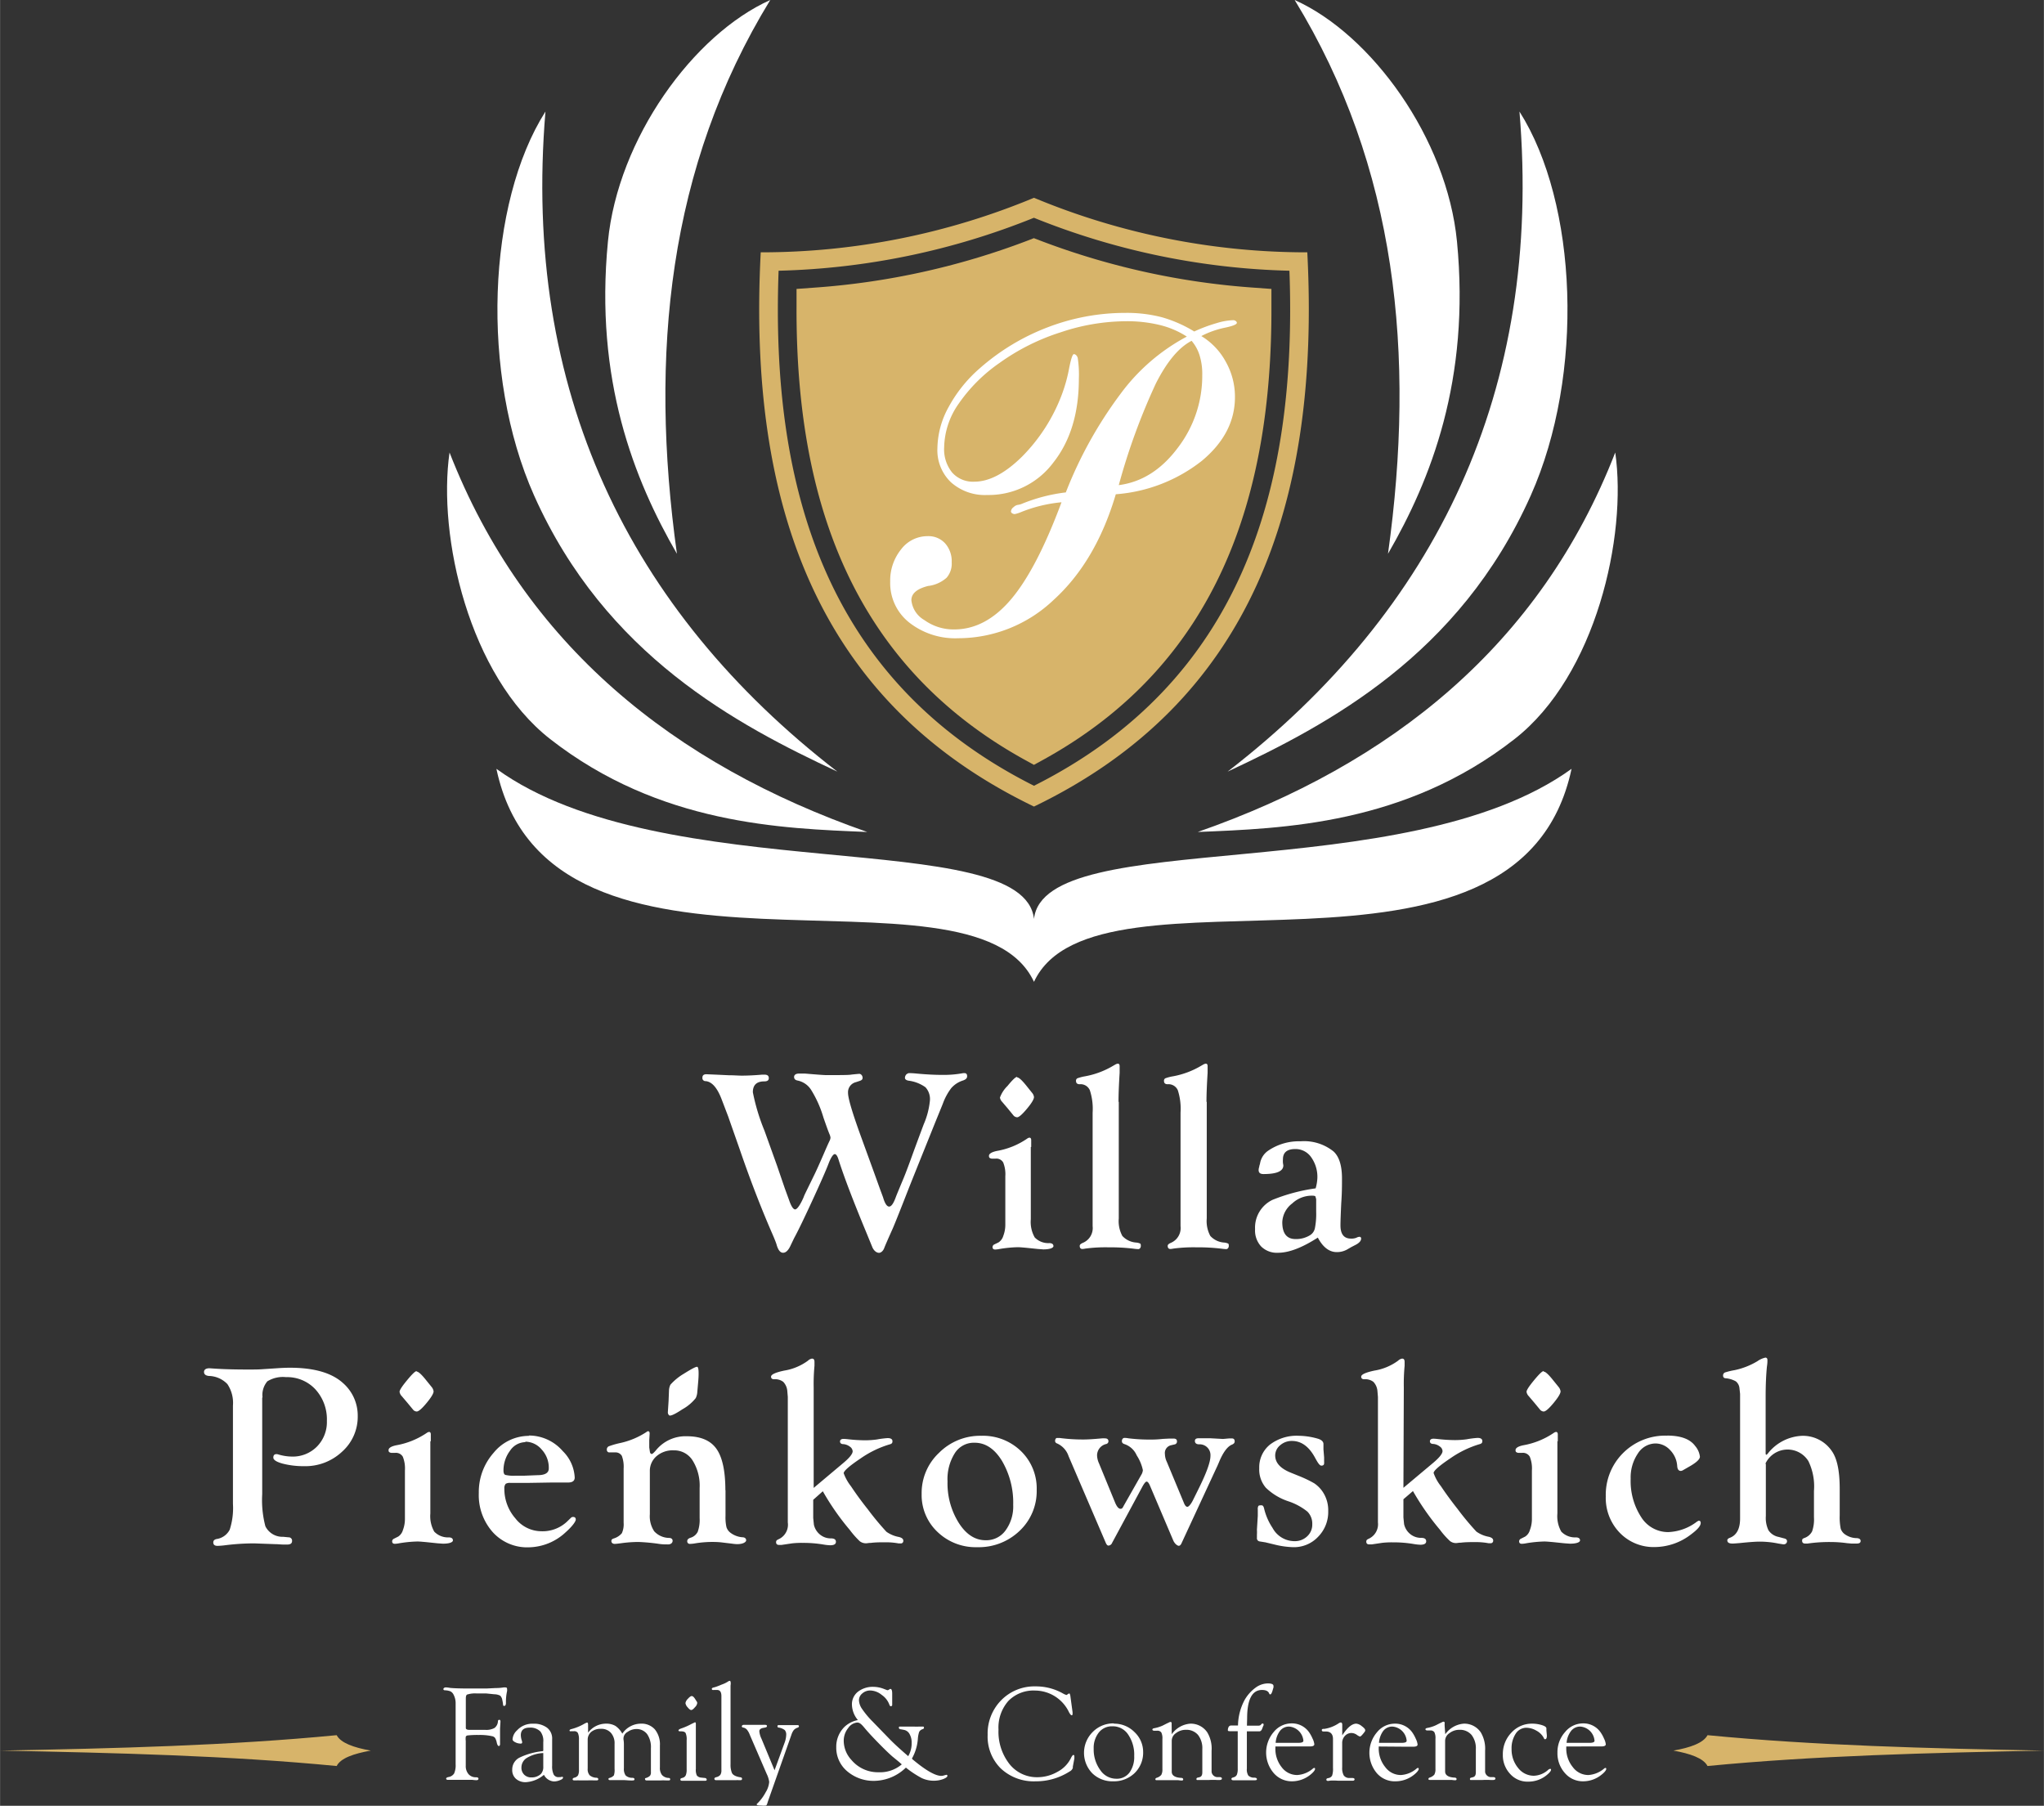
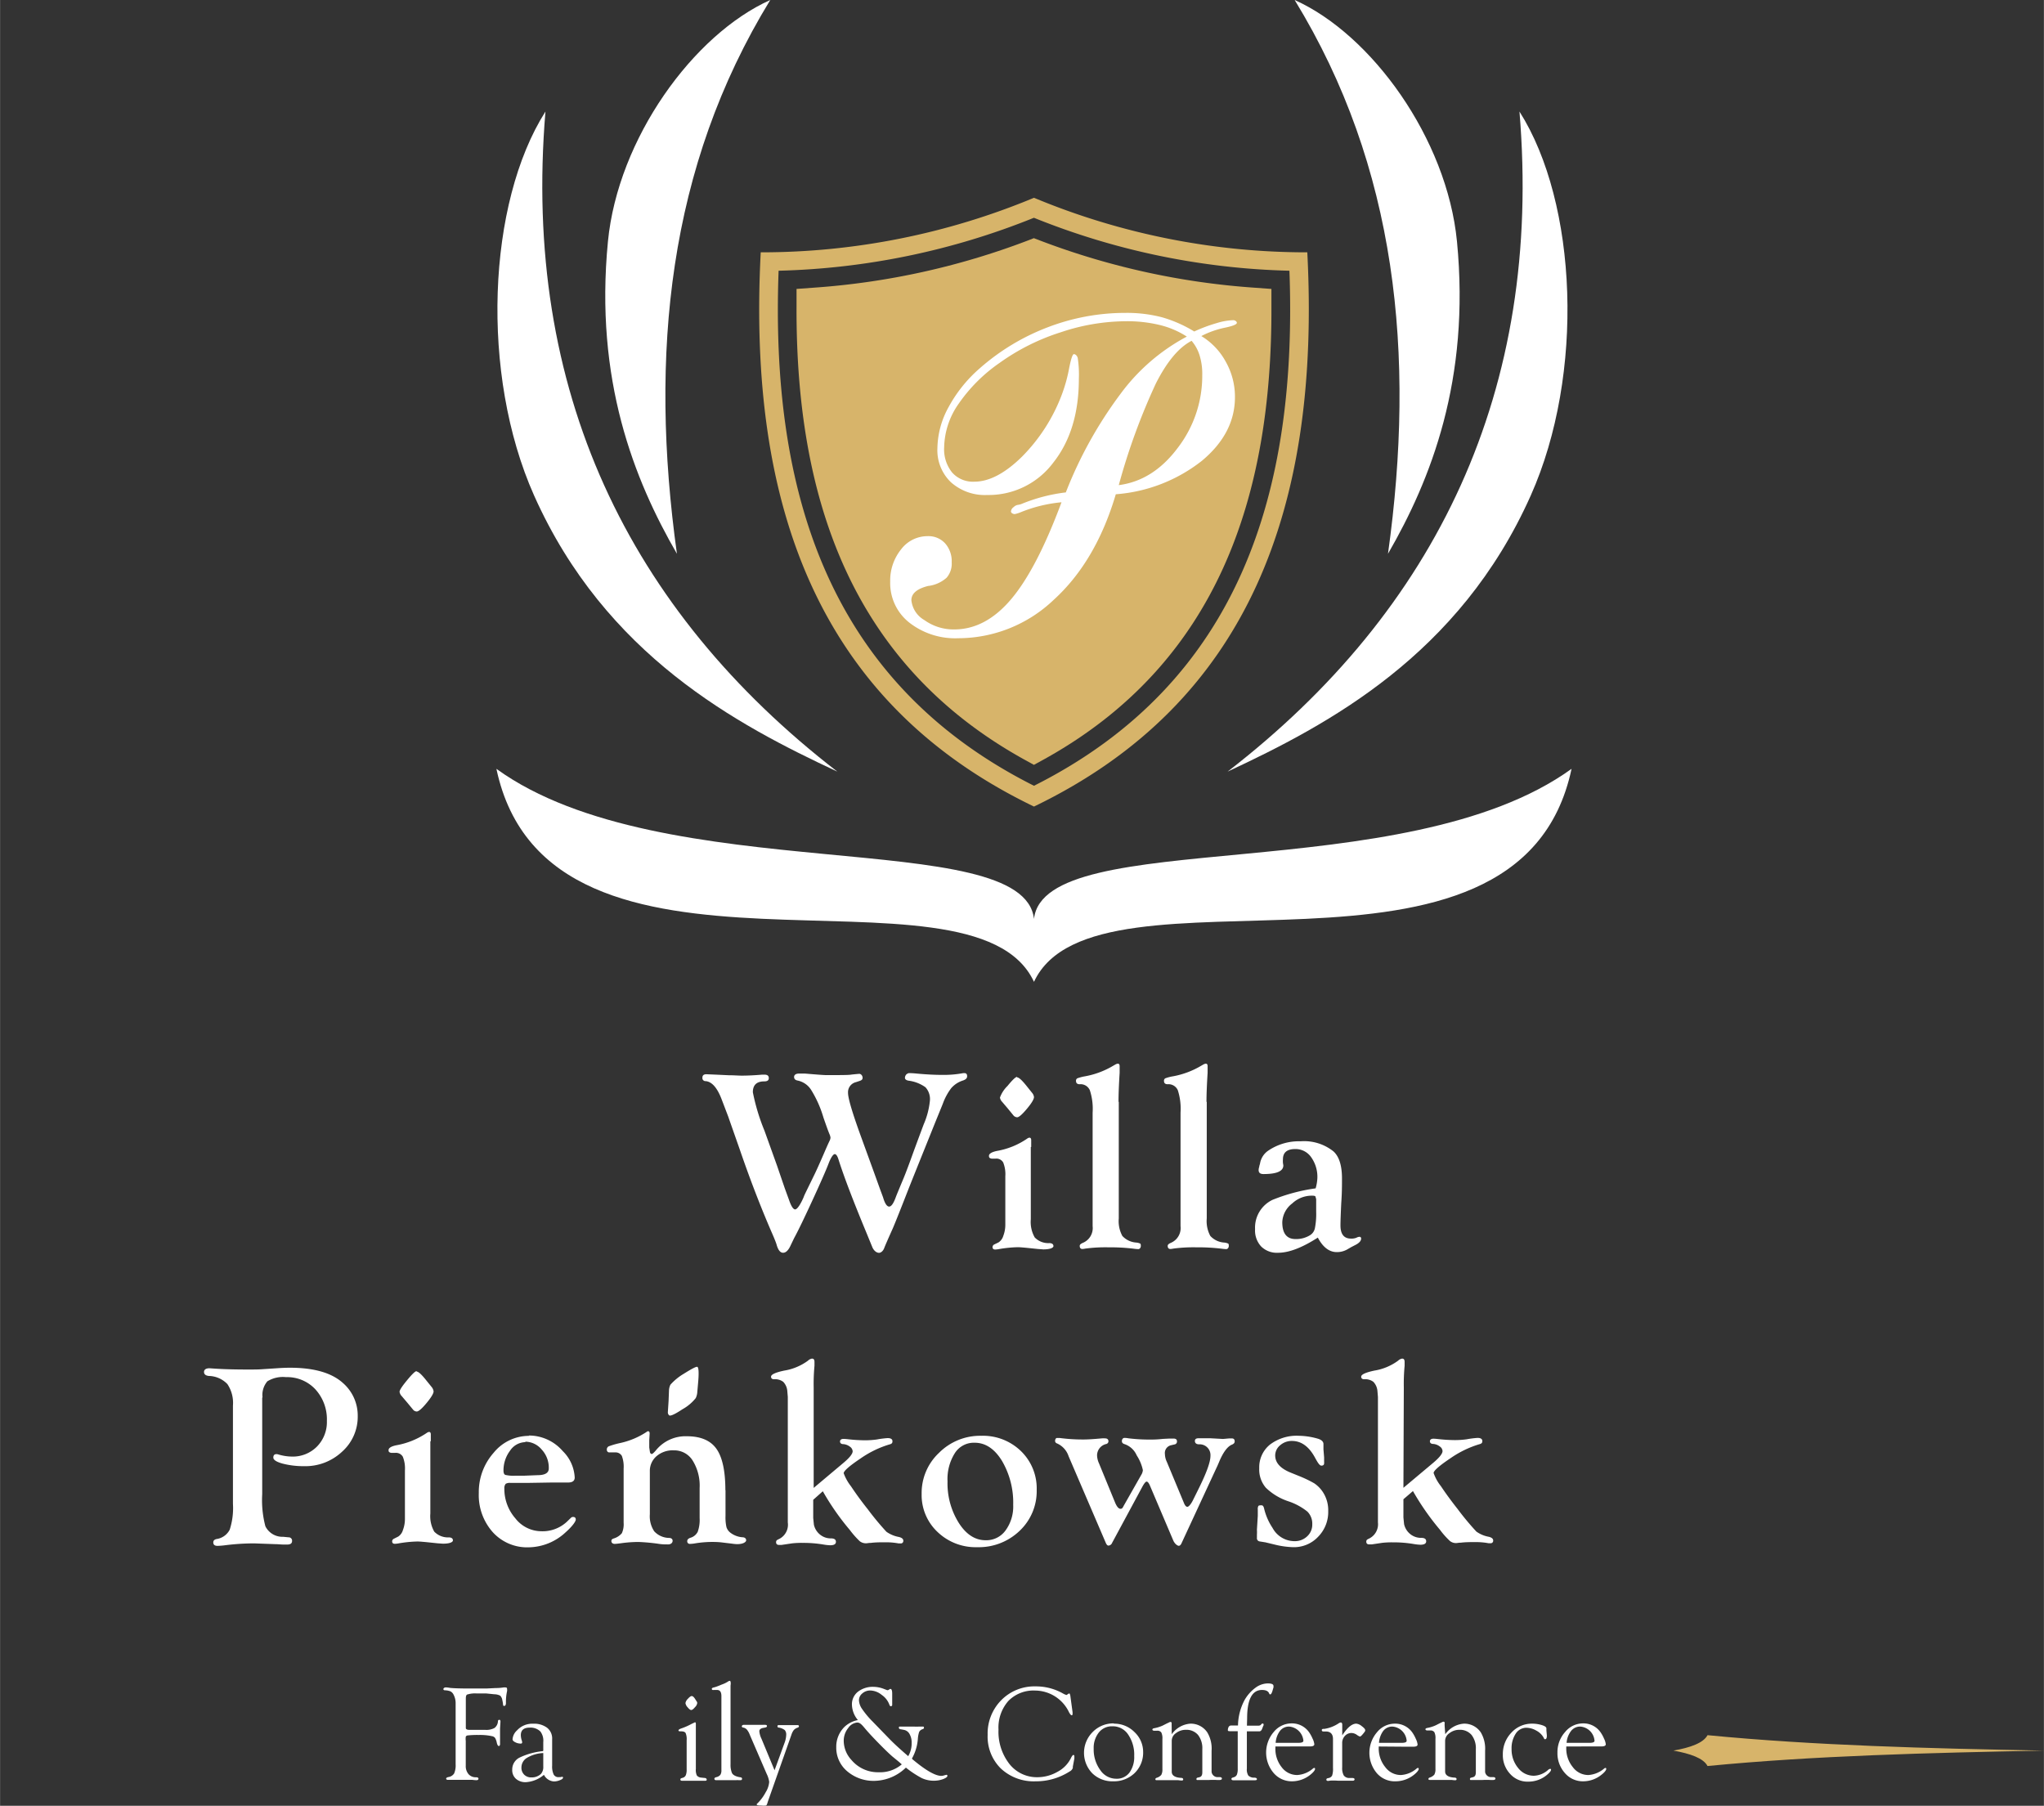
<svg xmlns="http://www.w3.org/2000/svg" width="108.93mm" height="96.24mm" viewBox="0 0 308.76 272.81">
  <rect x="0" y="0" width="308.76" height="272.81" fill="#333333" stroke="none" />
  <title>logo_wh</title>
  <g id="Warstwa_2" data-name="Warstwa 2">
    <g id="Warstwa_1-2" data-name="Warstwa 1">
      <path d="M156.19,118.71C187.44,103,196,74,194.78,40.9a110.08,110.08,0,0,1-38.6-8,110.14,110.14,0,0,1-38.57,8C116.39,74,124.94,103,156.19,118.71Zm0,3.14c-32.54-15.68-43.28-45.36-41.28-83.73a107.22,107.22,0,0,0,41.28-8.24,107.05,107.05,0,0,0,41.29,8.24C199.47,76.49,188.73,106.17,156.19,121.85Z" fill="#d7b46a" fill-rule="evenodd" />
      <path d="M102.25,83.66C98.06,53.55,100.92,25.21,116.35,0c-11.62,5.21-23,20.93-24.52,36.47C89.79,57.38,95.78,72.48,102.25,83.66Z" fill="#fff" fill-rule="evenodd" />
      <path d="M126.48,116.57C94.87,92.16,78.87,58.88,82.39,16.85c-8.78,13.82-9.88,39.68-1.72,58C91.45,99,111.3,109.48,126.48,116.57Z" fill="#fff" fill-rule="evenodd" />
-       <path d="M131,125.69c-29.25-10.22-51.76-28.28-63.1-57.33-1.82,12.6,2.91,33.7,15.21,43.3C99.66,124.58,118.07,125.16,131,125.69Z" fill="#fff" fill-rule="evenodd" />
      <path d="M156.19,148.33c-9.29-20-73.26,5.32-81.21-32.18,25.17,18.22,79.66,8.51,81.21,22.68,1.54-14.17,56-4.46,81.21-22.68C229.44,153.65,165.48,128.36,156.19,148.33Z" fill="#fff" fill-rule="evenodd" />
      <path d="M209.67,83.66C213.86,53.55,211,25.21,195.57,0c11.62,5.21,23,20.93,24.52,36.47C222.12,57.38,216.14,72.48,209.67,83.66Z" fill="#fff" fill-rule="evenodd" />
      <path d="M185.44,116.57c31.61-24.41,47.61-57.69,44.09-99.72,8.78,13.82,9.88,39.68,1.71,58C220.47,99,200.62,109.48,185.44,116.57Z" fill="#fff" fill-rule="evenodd" />
-       <path d="M180.93,125.69C210.19,115.47,232.7,97.41,244,68.36c1.82,12.6-2.91,33.7-15.22,43.3C212.26,124.58,193.85,125.16,180.93,125.69Z" fill="#fff" fill-rule="evenodd" />
      <path d="M157.19,36.37a112.63,112.63,0,0,0,32.26,7.09l2.61.19v2.61c.11,28.71-8.09,54-34.51,68.54l-1.37.75-1.36-.75C128.4,100.23,120.2,75,120.32,46.26V43.65l2.61-.19a112.57,112.57,0,0,0,32.24-7.09l1-.39Z" fill="#d7b46a" fill-rule="evenodd" />
      <path d="M160.35,75.88a21.68,21.68,0,0,0-6.13,1.49,5.34,5.34,0,0,1-.95.3.93.93,0,0,1-.39-.13.45.45,0,0,1-.17-.25.89.89,0,0,1,.41-.68,1.16,1.16,0,0,1,.74-.35,2.7,2.7,0,0,0,.58-.18A25.4,25.4,0,0,1,161,74.39a63.08,63.08,0,0,1,8.28-14.91,29.8,29.8,0,0,1,10-8.63,13.28,13.28,0,0,0-4.09-1.75,20.83,20.83,0,0,0-5.08-.57,31.24,31.24,0,0,0-9.88,1.67A32.81,32.81,0,0,0,151,54.82a24.25,24.25,0,0,0-6.2,6.19,11.81,11.81,0,0,0-2.18,6.57,5.57,5.57,0,0,0,1.21,3.81,4.21,4.21,0,0,0,3.34,1.38q3.36,0,7.18-3.75a26.53,26.53,0,0,0,6.06-9.44,23.48,23.48,0,0,0,1.09-3.94c.28-1.43.52-2.14.72-2.14s.48.2.58.58a16.68,16.68,0,0,1,.17,3.14c0,5.2-1.3,9.44-3.88,12.69a12.18,12.18,0,0,1-9.95,4.87,7.69,7.69,0,0,1-5.49-1.92,6.69,6.69,0,0,1-2.05-5.14,13.22,13.22,0,0,1,1.69-6.22,21,21,0,0,1,4.7-5.85,33.6,33.6,0,0,1,10.26-6.2,32.69,32.69,0,0,1,11.76-2.18,21.07,21.07,0,0,1,5.51.66,19.66,19.66,0,0,1,4.88,2.15,23.39,23.39,0,0,1,3.4-1.27,9.51,9.51,0,0,1,2.49-.44.62.62,0,0,1,.39.14.36.36,0,0,1,.16.25c0,.25-.6.49-1.78.74a13.68,13.68,0,0,0-3.59,1.27,10.24,10.24,0,0,1,3.71,3.91A10.75,10.75,0,0,1,186.55,60c0,3.64-1.67,6.85-5,9.62a23.89,23.89,0,0,1-13,5.05q-3,10.14-9.38,15.95a20.93,20.93,0,0,1-14.44,5.8A11.24,11.24,0,0,1,137.28,94a7.6,7.6,0,0,1-2.81-6.14A7.48,7.48,0,0,1,136.11,83a5,5,0,0,1,4-2,3.4,3.4,0,0,1,2.65,1.08,4.07,4.07,0,0,1,1,2.87,3.25,3.25,0,0,1-.77,2.33,5.11,5.11,0,0,1-2.67,1.23l-.07,0c-1.72.42-2.58,1.15-2.58,2.16a3.9,3.9,0,0,0,1.95,3,7.54,7.54,0,0,0,4.53,1.42q4.73,0,8.6-4.58t7.62-14.69ZM169,73.29c3.48-.45,6.44-2.33,8.91-5.63a17.86,17.86,0,0,0,3.7-11,9.46,9.46,0,0,0-.41-3A6.15,6.15,0,0,0,180,51.49q-2.88,1.48-5.39,6.43A96.16,96.16,0,0,0,169,73.29Z" fill="#fff" />
      <path d="M105.34,206.5c.19.11.24.84.13,2.18l-.14,1.6a2.44,2.44,0,0,1-.24.94,6.8,6.8,0,0,1-2,1.68q-1.68,1.11-2,.93a.6.6,0,0,1-.21-.49l.11-1.7.06-1.52a2.18,2.18,0,0,1,.22-.93,8.49,8.49,0,0,1,2-1.64C104.53,206.76,105.19,206.42,105.34,206.5Z" fill="#fff" />
      <path d="M137.1,162.12a11.63,11.63,0,0,1,1.29.06c1.48.14,2.79.21,4,.21a16,16,0,0,0,3.12-.27l.16,0c.29,0,.42.16.42.47s-.2.49-.61.64a3.91,3.91,0,0,0-1.79,1.16,8.81,8.81,0,0,0-1.28,2.38l-1.14,2.8-1.75,4.35c-1.33,3.31-2.15,5.35-2.44,6.1q-1.78,4.56-2.26,5.65c-.73,1.62-1.15,2.6-1.27,2.92s-.43.68-.77.68-.75-.27-1-.83l-.93-2.27q-3-7.23-4.19-11c-.17-.55-.36-.82-.58-.81s-.57.5-.93,1.45-1.22,2.91-2.46,5.6-2.16,4.59-2.74,5.65l-.48,1c-.35.8-.74,1.2-1.18,1.2s-.77-.43-1-1.29c-.11-.33-.3-.82-.58-1.46q-2.62-6-5-12.95c-1.08-3.08-1.65-4.69-1.7-4.85l-1-2.62q-1-2.64-2.43-2.76a.46.46,0,0,1-.48-.52c0-.35.2-.52.6-.52l1.43.06,1.92.09c.79,0,1.45.06,2,.06.88,0,1.92-.05,3.1-.15l.32,0c.44,0,.66.17.66.52s-.23.5-.69.5c-1.15,0-1.72.55-1.72,1.64a31.07,31.07,0,0,0,1.76,5.82l1.89,5.26,1.17,3.42.66,1.81c.32.93.63,1.39.91,1.39s.77-.64,1.31-1.91c0-.1.52-1.12,1.46-3.06.33-.65.82-1.74,1.49-3.28.36-.83.66-1.53.93-2.09a1.34,1.34,0,0,0,.15-.49,1.64,1.64,0,0,0-.14-.51c-.22-.52-.52-1.37-.93-2.55a16.82,16.82,0,0,0-1.84-4.14,3.15,3.15,0,0,0-2.07-1.44c-.35-.07-.52-.25-.52-.54s.24-.51.73-.51c.28,0,.59,0,.93,0,1.79.15,2.85.23,3.18.23,2.19,0,3.47,0,3.83-.08.57-.06,1-.1,1.18-.11s.5.19.5.62c0,.21-.14.35-.42.44l-.6.2a1.56,1.56,0,0,0-1.18,1.63q0,1.22,2,6.71l2,5.5.82,2.28.47,1.27c.29,1,.61,1.42.94,1.4s.65-.5,1-1.46c.08-.23.48-1.19,1.18-2.87.31-.74.83-2.13,1.56-4.16.37-1,.86-2.33,1.46-3.93a11.9,11.9,0,0,0,.94-3.6,2.64,2.64,0,0,0-.67-2,5.56,5.56,0,0,0-2.58-1c-.38-.08-.55-.24-.52-.49s.2-.59.54-.6Zm16.53.64c.27,0,.75.43,1.45,1.31l.8,1a1.21,1.21,0,0,1,.31.67c0,.31-.34.9-1.06,1.76s-1.21,1.29-1.48,1.29a.79.79,0,0,1-.52-.23l-.9-1.1-.85-1a1.16,1.16,0,0,1-.33-.65,4.69,4.69,0,0,1,1.14-1.75c.75-.92,1.23-1.37,1.44-1.37Zm2.08,10.52V184.2a4.73,4.73,0,0,0,.59,2.74,2.83,2.83,0,0,0,2.19.86c.43,0,.64.18.64.45s-.51.5-1.53.5l-.83-.06-1.44-.15c-.8-.08-1.33-.12-1.58-.12a19,19,0,0,0-2.76.27,4.14,4.14,0,0,1-.65.08c-.27,0-.41-.12-.41-.37a.45.45,0,0,1,.25-.39l.66-.32a1.78,1.78,0,0,0,.72-1,4.65,4.65,0,0,0,.3-1.66l0-.81V177.7a4.74,4.74,0,0,0-.32-2.08,1.18,1.18,0,0,0-1.15-.58h-.44a.66.66,0,0,1-.5-.15.51.51,0,0,1-.06-.28c0-.31.4-.56,1.18-.73a11.54,11.54,0,0,0,4.6-1.87.71.71,0,0,1,.33-.14c.18,0,.27.14.27.37l0,.17c0,.12,0,.41,0,.87ZM169,166.44v17l0,.63a4.7,4.7,0,0,0,.54,2.65,3.13,3.13,0,0,0,2.12,1,1.84,1.84,0,0,1,.59.16c.06.05.08.17.08.36s-.13.47-.38.47a5.89,5.89,0,0,1-.67-.06,29.09,29.09,0,0,0-3.81-.21,22.91,22.91,0,0,0-3.52.19,2.69,2.69,0,0,1-.44.06c-.27,0-.41-.16-.41-.48,0-.17.16-.31.48-.45a2.42,2.42,0,0,0,1.47-2.52l0-1.12,0-.52V168.09a9.07,9.07,0,0,0-.42-3.38,1.52,1.52,0,0,0-1.53-.91c-.38,0-.56-.17-.56-.5a.4.4,0,0,1,.21-.4,7,7,0,0,1,1.16-.3,12.75,12.75,0,0,0,3.93-1.41l.66-.38a1.16,1.16,0,0,1,.34-.12c.2,0,.29.12.29.39s0,.46,0,1c-.11,1.74-.17,3.2-.17,4.4Zm13.29,0v17l0,.63a4.7,4.7,0,0,0,.54,2.65,3.11,3.11,0,0,0,2.11,1,1.85,1.85,0,0,1,.6.16c.06.05.08.17.08.36s-.13.47-.39.47a6.08,6.08,0,0,1-.67-.06,28.82,28.82,0,0,0-3.8-.21,22.91,22.91,0,0,0-3.52.19,2.83,2.83,0,0,1-.44.06c-.27,0-.41-.16-.41-.48,0-.17.16-.31.48-.45a2.42,2.42,0,0,0,1.46-2.52l0-1.12,0-.52V168.09a9.13,9.13,0,0,0-.41-3.38,1.53,1.53,0,0,0-1.53-.91c-.38,0-.56-.17-.56-.5a.4.4,0,0,1,.21-.4,6.45,6.45,0,0,1,1.16-.3,12.85,12.85,0,0,0,3.93-1.41l.66-.38a1.16,1.16,0,0,1,.34-.12c.2,0,.29.12.29.39s0,.46,0,1c-.11,1.74-.17,3.2-.17,4.4Zm16.45,13.09A6.85,6.85,0,0,0,199,178a5.11,5.11,0,0,0-.94-3.18,2.87,2.87,0,0,0-2.39-1.23c-1.25,0-1.87.52-1.87,1.54a3.36,3.36,0,0,0,0,.56l.06.37c0,.88-1,1.31-3,1.31-.52,0-.76-.22-.73-.68a1.66,1.66,0,0,1,.09-.42c0-.14.08-.31.12-.5a2.93,2.93,0,0,1,1.17-1.89,8.23,8.23,0,0,1,4.94-1.46,7.1,7.1,0,0,1,5,1.54c.85.79,1.27,2.15,1.27,4.08,0,1,0,2.2-.11,3.68-.08,1.7-.12,2.83-.12,3.4,0,1.32.52,2,1.58,2a2,2,0,0,0,.83-.13,1.1,1.1,0,0,1,.44-.14.24.24,0,0,1,.27.27q0,.48-.75.9l-.75.39-.66.38a3.14,3.14,0,0,1-1.52.37c-1.13,0-2.09-.73-2.86-2.19-2.38,1.53-4.37,2.29-6,2.29a3.37,3.37,0,0,1-2.56-.95,3.55,3.55,0,0,1-.92-2.62,4.64,4.64,0,0,1,2.65-4.43,27.34,27.34,0,0,1,6.43-1.72Zm-.38,1.11a4.31,4.31,0,0,0-3.16,1.17,3.73,3.73,0,0,0-1.5,2.84c0,1.69.68,2.54,2,2.54a4,4,0,0,0,2.22-.6,1.62,1.62,0,0,0,.71-1.05,11.22,11.22,0,0,0,.19-2.49l0-1.49v-.4l-.12-.43a.72.72,0,0,0-.4-.09ZM39.6,211.13v14.61a15.48,15.48,0,0,0,.48,4.84,2.87,2.87,0,0,0,2.69,1.59l.82.08a.5.5,0,0,1,.52.56c0,.35-.24.53-.73.53l-.55,0c-.42,0-.84-.06-1.28-.06l-3-.11-.75,0a35.23,35.23,0,0,0-3.74.27,11.37,11.37,0,0,1-1.21.1c-.41,0-.62-.16-.64-.47s.15-.48.48-.56a2.66,2.66,0,0,0,2-1.41,10.59,10.59,0,0,0,.49-3.9V212.34a5.09,5.09,0,0,0-.84-3.24,4,4,0,0,0-2.82-1.23c-.48-.06-.71-.26-.71-.6s.27-.56.82-.56l.91.06c1.42.09,3,.13,4.92.13.88,0,1.61,0,2.19-.05l2.14-.14c.72-.05,1.37-.08,2-.08q5.45,0,8,2.3a6.52,6.52,0,0,1,2.24,5,7.06,7.06,0,0,1-2.35,5.37,8.09,8.09,0,0,1-5.76,2.2,12.58,12.58,0,0,1-3.25-.39c-.93-.26-1.39-.56-1.39-.91s.16-.52.48-.52a1.1,1.1,0,0,1,.31.06,7.43,7.43,0,0,0,2,.31,5.13,5.13,0,0,0,3.8-1.51,5.26,5.26,0,0,0,1.5-3.86,6.72,6.72,0,0,0-1.73-4.78,5.81,5.81,0,0,0-4.44-1.85,4.48,4.48,0,0,0-2.82.63,3.18,3.18,0,0,0-.73,2.44Zm23.33-3.92c.27,0,.75.44,1.44,1.31l.81,1a1.31,1.31,0,0,1,.31.68c0,.31-.34.89-1.06,1.76s-1.21,1.28-1.48,1.28a.74.74,0,0,1-.52-.23l-.9-1.09-.85-1a1.19,1.19,0,0,1-.33-.65c0-.26.38-.84,1.14-1.76s1.23-1.37,1.44-1.37ZM65,217.74v10.91a4.71,4.71,0,0,0,.59,2.74,2.87,2.87,0,0,0,2.19.87c.42,0,.63.17.63.45s-.5.5-1.52.5l-.83-.06L64.63,233q-1.2-.12-1.59-.12a19.05,19.05,0,0,0-2.75.27,4.14,4.14,0,0,1-.65.08c-.27,0-.41-.13-.41-.37a.44.44,0,0,1,.25-.39l.66-.33a1.74,1.74,0,0,0,.72-1,4.65,4.65,0,0,0,.3-1.66l0-.81v-6.52a4.74,4.74,0,0,0-.32-2.08,1.2,1.2,0,0,0-1.15-.58h-.44a.66.66,0,0,1-.5-.15.45.45,0,0,1-.06-.27c0-.32.4-.57,1.18-.73a11.9,11.9,0,0,0,4.6-1.87.71.71,0,0,1,.33-.14c.18,0,.27.13.27.37l0,.17c0,.12,0,.41,0,.87Zm14.88-.87A6.76,6.76,0,0,1,85,219.22a6,6,0,0,1,1.81,4c0,.5-.35.75-1,.75l-.89,0h-.44l-1.18,0-3.63.06-1.91,0-.65,0a1.25,1.25,0,0,0-.72.13,1,1,0,0,0-.21.72,6.76,6.76,0,0,0,1.66,4.5,5,5,0,0,0,3.85,1.95,5.39,5.39,0,0,0,3.91-1.41l.62-.6a.46.46,0,0,1,.33-.15c.28,0,.42.13.42.4s-.5,1-1.49,1.88a8.35,8.35,0,0,1-5.62,2.31,7,7,0,0,1-5.44-2.3,8.41,8.41,0,0,1-2.1-5.91,8.94,8.94,0,0,1,2.24-6.07,6.88,6.88,0,0,1,5.33-2.56Zm-.53,1a2.84,2.84,0,0,0-2.3,1.28,4.94,4.94,0,0,0-1,3c0,.37.09.6.28.67a5.37,5.37,0,0,0,1.51.12c.43,0,.88,0,1.35,0l2-.08c1.13,0,1.7-.34,1.7-1A4,4,0,0,0,81.83,219a3.28,3.28,0,0,0-2.47-1.2Zm30.24,7.22V229a6.87,6.87,0,0,0,.14,1.7,1.72,1.72,0,0,0,.61.86,3.42,3.42,0,0,0,1.78.68c.4,0,.59.2.59.46s-.45.58-1.36.58a6.76,6.76,0,0,1-.83-.08l-1.26-.15a11.24,11.24,0,0,0-1.33-.1,16.21,16.21,0,0,0-2.92.21,4.9,4.9,0,0,1-.78.08.38.38,0,0,1-.42-.43c0-.21.14-.36.44-.48a1.8,1.8,0,0,0,1.14-.91,5.36,5.36,0,0,0,.29-2.08v-4.55a7.17,7.17,0,0,0-1.06-4.15,3.27,3.27,0,0,0-2.85-1.53,3.72,3.72,0,0,0-2.61.89,2.92,2.92,0,0,0-1,2.31v6.44a4.1,4.1,0,0,0,.66,2.59,3.11,3.11,0,0,0,2.24,1c.36,0,.54.18.54.44s-.22.54-.68.54-.92,0-1.51-.1a29.46,29.46,0,0,0-3-.27,19.71,19.71,0,0,0-2.58.19c-.47.06-.77.1-1,.1s-.48-.14-.48-.41.12-.31.33-.4a2.59,2.59,0,0,0,1.25-.8,3.27,3.27,0,0,0,.27-1.59l0-.64v-6.79l0-.75a4.65,4.65,0,0,0-.27-1.91,1.09,1.09,0,0,0-1-.53h-.88a.34.34,0,0,1-.29-.12.4.4,0,0,1-.1-.29.53.53,0,0,1,.29-.51,12.79,12.79,0,0,1,1.7-.49,11.79,11.79,0,0,0,4-1.67.39.39,0,0,1,.25-.12c.15,0,.23.11.23.36l-.06,1,0,1.1.11.73c.06.16.14.24.25.25s.31-.16.62-.52a5.76,5.76,0,0,1,4.68-2.16c2.1,0,3.59.63,4.49,1.9s1.35,3.36,1.35,6.28Zm13.3-.29,4.52-3.8c.93-.78,1.39-1.37,1.39-1.75a.92.92,0,0,0-.41-.69,1.89,1.89,0,0,0-1-.39c-.34,0-.5-.17-.5-.4s.17-.39.53-.39q.23,0,.75.06a23.4,23.4,0,0,0,2.4.15,12.67,12.67,0,0,0,1.87-.12,13.92,13.92,0,0,1,1.64-.21c.49,0,.73.16.73.48s-.16.4-.5.49a15.25,15.25,0,0,0-4.28,2.08c-1.7,1.14-2.56,1.89-2.59,2.25a7.26,7.26,0,0,0,1.12,2c.75,1.13,1.59,2.28,2.53,3.46a42.28,42.28,0,0,0,2.81,3.39,4.74,4.74,0,0,0,1.89.79c.44.11.66.29.66.56a.37.37,0,0,1-.42.41l-.29,0a10.47,10.47,0,0,0-1.92-.17c-.79,0-1.55,0-2.26.09-.34,0-.57.06-.7.06a1.52,1.52,0,0,1-1-.32,13.35,13.35,0,0,1-1.49-1.69,38.32,38.32,0,0,1-4.08-5.85l-1.45,1.29v2.06l0,.69.1,1a2.65,2.65,0,0,0,.92,1.5,2.55,2.55,0,0,0,1.66.58c.5,0,.75.17.75.52s-.29.52-.88.52a7.75,7.75,0,0,1-1-.11,18,18,0,0,0-3.13-.25,12.77,12.77,0,0,0-1.6.07l-1.62.24h-.35c-.31,0-.46-.14-.46-.42s.16-.34.5-.5A2.41,2.41,0,0,0,119,230v-.29l0-1.16V211.67l0-.64-.08-.94a2.27,2.27,0,0,0-.61-1.33,2,2,0,0,0-1.36-.39q-.48,0-.48-.39c0-.33.66-.64,2-.92a8.27,8.27,0,0,0,3.58-1.5,1.15,1.15,0,0,1,.6-.31c.26,0,.38.15.38.52,0,.11,0,.3,0,.56a29.52,29.52,0,0,0-.12,3.31v15.13Zm25.34-7.89a8.23,8.23,0,0,1,6,2.32,7.85,7.85,0,0,1,2.37,5.87,8.23,8.23,0,0,1-2.57,6.16,8.91,8.91,0,0,1-6.41,2.48,8.31,8.31,0,0,1-6-2.3,7.64,7.64,0,0,1-2.4-5.76,8.31,8.31,0,0,1,2.63-6.2,8.77,8.77,0,0,1,6.36-2.57Zm-1,1.05a3.4,3.4,0,0,0-3,1.58,7.33,7.33,0,0,0-1.1,4.25,11.24,11.24,0,0,0,1.7,6.28q1.68,2.63,4.07,2.62a3.57,3.57,0,0,0,3-1.49,6.11,6.11,0,0,0,1.15-3.84,12.45,12.45,0,0,0-1.7-6.67c-1.12-1.82-2.5-2.73-4.12-2.73Zm36.61,3.62-5.34,11.52c-.12.29-.27.43-.44.43s-.6-.27-.83-.81l-3.5-8.23c-.18-.44-.36-.66-.52-.66s-.4.3-.72.91L168,233.07a.65.65,0,0,1-.56.43c-.15,0-.28-.14-.4-.41L161.85,221l-.43-1a3.2,3.2,0,0,0-1.69-1.91c-.23-.08-.35-.21-.35-.41s.1-.44.29-.44l.39,0a26.08,26.08,0,0,0,3.65.23c.63,0,1.54-.06,2.73-.17a3.88,3.88,0,0,1,.48,0c.33,0,.5.14.52.42a.43.43,0,0,1-.33.43,1.77,1.77,0,0,0-1.39,1.71,3.12,3.12,0,0,0,.29,1.21l2.41,5.87c.28.69.56,1,.84,1s.33-.17.52-.52l2.59-4.56a1.67,1.67,0,0,0,.27-.76,6.63,6.63,0,0,0-.93-2.23,3.09,3.09,0,0,0-1.81-1.69c-.29-.08-.43-.23-.43-.47s.14-.48.39-.48a3,3,0,0,1,.59.06,25.78,25.78,0,0,0,3.49.19c.27,0,.84,0,1.72-.1l1-.05.6,0c.36,0,.53.14.53.41a.43.43,0,0,1-.3.46l-.64.15a1.2,1.2,0,0,0-.88,1.33,2.89,2.89,0,0,0,.29,1.17l2.6,6.25c.15.36.32.54.5.54s.49-.31.81-.93l.75-1.51c1.28-2.55,1.93-4.29,1.93-5.25a1.63,1.63,0,0,0-1.71-1.75c-.43,0-.64-.2-.64-.5s.19-.42.6-.42c.65,0,1.2,0,1.65,0l2,.11.91-.08.43,0q.42,0,.42.45c0,.21-.13.37-.4.48-.7.28-1.37,1.19-2,2.73l-.25.58Zm12.36-4.67a10.86,10.86,0,0,1,2.88.44c.52.16.81.41.84.76l0,.85.1,1.21,0,.66a1.24,1.24,0,0,1,0,.23c0,.24-.14.36-.41.36s-.54-.42-1-1.27q-1.36-2.46-3.45-2.46a2.64,2.64,0,0,0-1.78.65,2,2,0,0,0-.75,1.54c0,1.08.75,1.93,2.25,2.56l1.33.54a18,18,0,0,1,2.32,1.11,4.75,4.75,0,0,1,1.17,1.13,5,5,0,0,1,.94,3.08,5.33,5.33,0,0,1-1.52,3.86,5,5,0,0,1-3.72,1.58,13.09,13.09,0,0,1-2.91-.41l-1.33-.32-.87-.14a.48.48,0,0,1-.42-.54c0-.11,0-.26,0-.48a5.66,5.66,0,0,0,0-.75L190,229l0-.94a1,1,0,0,1,.09-.55c.06-.07.21-.1.45-.1s.34.17.42.52a9.06,9.06,0,0,0,1.27,2.9,3.78,3.78,0,0,0,3.3,2,2.68,2.68,0,0,0,1.93-.73,2.39,2.39,0,0,0,.77-1.82,2.57,2.57,0,0,0-.74-1.92,9.24,9.24,0,0,0-2.83-1.54,8.9,8.9,0,0,1-3.44-2.06,4.22,4.22,0,0,1-1-2.94,4.41,4.41,0,0,1,1.62-3.58,6.67,6.67,0,0,1,4.37-1.33ZM212,224.77l4.53-3.8c.92-.78,1.38-1.37,1.38-1.75a.89.89,0,0,0-.41-.69,1.85,1.85,0,0,0-1-.39c-.34,0-.5-.17-.5-.4s.18-.39.54-.39q.21,0,.75.06a23.07,23.07,0,0,0,2.39.15,12.67,12.67,0,0,0,1.87-.12,14.18,14.18,0,0,1,1.64-.21c.49,0,.73.16.73.48s-.16.4-.5.49a15.38,15.38,0,0,0-4.28,2.08q-2.55,1.71-2.58,2.25a6.77,6.77,0,0,0,1.11,2c.75,1.13,1.6,2.28,2.53,3.46a41.32,41.32,0,0,0,2.82,3.39,4.62,4.62,0,0,0,1.88.79c.44.11.66.29.66.56a.37.37,0,0,1-.42.41l-.29,0a10.44,10.44,0,0,0-1.91-.17c-.8,0-1.56,0-2.27.09-.34,0-.57.06-.7.06a1.47,1.47,0,0,1-.95-.32,12.37,12.37,0,0,1-1.5-1.69,39.05,39.05,0,0,1-4.08-5.85L212,226.5v2.06l0,.69.1,1a2.65,2.65,0,0,0,.92,1.5,2.55,2.55,0,0,0,1.67.58c.5,0,.75.17.75.52s-.3.52-.89.52a7.75,7.75,0,0,1-1-.11,17.89,17.89,0,0,0-3.13-.25,12.77,12.77,0,0,0-1.6.07l-1.62.24h-.35c-.31,0-.46-.14-.46-.42s.17-.34.5-.5a2.41,2.41,0,0,0,1.26-2.41v-.29l0-1.16V211.67l0-.64-.08-.94a2.27,2.27,0,0,0-.61-1.33,2,2,0,0,0-1.36-.39q-.48,0-.48-.39c0-.33.67-.64,2-.92a8.27,8.27,0,0,0,3.58-1.5,1.15,1.15,0,0,1,.6-.31c.26,0,.38.15.38.52,0,.11,0,.3,0,.56a29.52,29.52,0,0,0-.12,3.31Z" fill="#fff" />
-       <path d="M233.18,207.21c.27,0,.75.44,1.44,1.31l.81,1a1.31,1.31,0,0,1,.31.68c0,.31-.34.89-1.06,1.76s-1.21,1.28-1.48,1.28a.74.74,0,0,1-.52-.23l-.9-1.09-.85-1a1.19,1.19,0,0,1-.33-.65c0-.26.38-.84,1.14-1.76s1.23-1.37,1.44-1.37Zm2.08,10.53v10.91a4.71,4.71,0,0,0,.59,2.74,2.87,2.87,0,0,0,2.19.87c.43,0,.64.17.64.45s-.51.5-1.53.5l-.83-.06-1.44-.15c-.8-.08-1.33-.12-1.58-.12a19,19,0,0,0-2.76.27,4.14,4.14,0,0,1-.65.08c-.27,0-.41-.13-.41-.37a.44.44,0,0,1,.25-.39l.66-.33a1.74,1.74,0,0,0,.72-1,4.65,4.65,0,0,0,.3-1.66l0-.81v-6.52a4.74,4.74,0,0,0-.32-2.08,1.19,1.19,0,0,0-1.15-.58h-.44a.66.66,0,0,1-.5-.15.45.45,0,0,1-.06-.27c0-.32.4-.57,1.18-.73a11.83,11.83,0,0,0,4.6-1.87.71.71,0,0,1,.33-.14c.18,0,.27.13.27.37l0,.17c0,.12,0,.41,0,.87Zm16.58-.86c2.07,0,3.48.53,4.24,1.58a3,3,0,0,1,.71,1.61c0,.4-.58.93-1.74,1.57l-.8.46a.78.78,0,0,1-.33.12c-.34,0-.52-.24-.56-.73a3.77,3.77,0,0,0-1.07-2.42,3,3,0,0,0-2.2-1,3.19,3.19,0,0,0-2.68,1.53,6.43,6.43,0,0,0-1.08,3.8,10,10,0,0,0,1.59,5.8,4.8,4.8,0,0,0,4.06,2.26,7.59,7.59,0,0,0,4.39-1.6l.23-.12c.2,0,.31.1.31.33,0,.46-.48,1-1.45,1.73a9.08,9.08,0,0,1-5.49,1.92,7.09,7.09,0,0,1-5.3-2.17,7.54,7.54,0,0,1-2.1-5.48,8.9,8.9,0,0,1,2.63-6.57,9,9,0,0,1,6.64-2.61Zm14.91,4.32v7.26l0,.58a4.3,4.3,0,0,0,.4,2.15,2.39,2.39,0,0,0,1.53,1l.86.23c.28.06.42.21.41.44s-.2.47-.56.45l-.75-.12a14.11,14.11,0,0,0-2.84-.29c-.59,0-1.56.07-2.92.21-.56.05-.95.08-1.18.08-.51,0-.77-.16-.77-.48q0-.25.39-.39c1-.38,1.54-1.34,1.54-2.91V210.58l-.1-.9a1.5,1.5,0,0,0-.55-1,3.88,3.88,0,0,0-1.51-.46c-.27,0-.41-.17-.41-.4a.49.49,0,0,1,.27-.47A10.06,10.06,0,0,1,262,207a11.07,11.07,0,0,0,3.48-1.36,3.35,3.35,0,0,1,1.2-.54c.2,0,.31.13.31.38s0,.5-.08,1c-.12,1.25-.19,2.75-.19,4.49v8.5c0,.19,0,.29.12.31l.17-.14a6.94,6.94,0,0,1,5.12-2.72,5.27,5.27,0,0,1,4.59,2.3c.8,1.14,1.19,3,1.19,5.73v3.23l0,.76a8.67,8.67,0,0,0,.15,2,1.7,1.7,0,0,0,.72.91,3.12,3.12,0,0,0,1.63.52c.44,0,.66.17.66.43s-.19.39-.58.39l-.83,0-.67-.06a18,18,0,0,0-2.37-.17,22.84,22.84,0,0,0-3.56.23l-.37,0c-.31,0-.46-.15-.46-.43s.12-.32.35-.41a2.09,2.09,0,0,0,1.16-1,5.5,5.5,0,0,0,.28-2.12v-4a8.7,8.7,0,0,0-.85-4.51,3.7,3.7,0,0,0-6.47.37Z" fill="#fff" />
-       <path d="M56,264.47c-2.55-.45-4.53-1.15-5.15-2.33-16.21,1.57-33.33,2-50.82,2.33,17.49.34,34.61.76,50.82,2.33C51.44,265.61,53.42,264.93,56,264.47Z" fill="#d7b46a" fill-rule="evenodd" />
      <path d="M252.79,264.47c2.55-.45,4.53-1.15,5.15-2.33,16.21,1.57,33.33,2,50.82,2.33-17.49.34-34.61.76-50.82,2.33C257.32,265.61,255.34,264.93,252.79,264.47Z" fill="#d7b46a" fill-rule="evenodd" />
      <path d="M70.36,256.61v4.45c0,.19.21.28.57.28l.87,0h.33l1.2,0a2.59,2.59,0,0,0,1.35-.28,1.34,1.34,0,0,0,.53-1q0-.24.21-.24c.13,0,.18.1.17.31l-.06,1c0,.13,0,.34,0,.62,0,.79,0,1.29,0,1.51s0,.22,0,.28-.06.24-.18.24-.23-.16-.31-.49a2.23,2.23,0,0,0-.26-.73.75.75,0,0,0-.47-.27,8.39,8.39,0,0,0-2-.18,12.58,12.58,0,0,0-1.57.06c-.23,0-.37.11-.39.23a2.29,2.29,0,0,0,0,.6v3.76a1.85,1.85,0,0,0,.42,1.27,1.44,1.44,0,0,0,1.14.47c.23,0,.35.07.36.2s-.09.24-.31.24a6.08,6.08,0,0,1-.61-.05c-.22,0-.56,0-1,0H68.89l-.69,0-.51,0q-.3,0-.3-.18c0-.11.11-.19.32-.24a1.25,1.25,0,0,0,.88-.54,3.1,3.1,0,0,0,.23-1.4v-9.11A2.81,2.81,0,0,0,68.5,256a1.12,1.12,0,0,0-.44-.47,2.46,2.46,0,0,0-.84-.17c-.16,0-.25-.07-.25-.18s.12-.26.4-.26A5.85,5.85,0,0,1,68,255c.6.06,1.61.09,3,.09,1.28,0,2.09,0,2.46,0l1.4-.07c.61,0,1-.06,1.18-.09a1.35,1.35,0,0,1,.33,0c.15,0,.22.07.22.23a1.19,1.19,0,0,1,0,.33,7.51,7.51,0,0,0-.17,1.76c0,.31-.09.47-.26.47s-.16-.08-.18-.25a5,5,0,0,0-.11-.64,1.17,1.17,0,0,0-.32-.66,2,2,0,0,0-.88-.21l-1.19-.12c-.38,0-.86,0-1.44,0a3.89,3.89,0,0,0-1.4.14C70.45,256,70.36,256.2,70.36,256.61Z" fill="#fff" />
      <path d="M82.06,264.44v-1.25a2.3,2.3,0,0,0-.44-1.61A2.12,2.12,0,0,0,80,261c-.89,0-1.33.38-1.33,1.14a2.57,2.57,0,0,0,.13.76,1.09,1.09,0,0,1,.07.32c0,.12-.06.19-.2.19a1.79,1.79,0,0,1-.86-.21c-.26-.13-.39-.28-.39-.44a2,2,0,0,1,.68-1.35,3.1,3.1,0,0,1,2.41-1,3.28,3.28,0,0,1,2.13.61,2.06,2.06,0,0,1,.76,1.72v4a2.87,2.87,0,0,0,.23,1.34.8.8,0,0,0,.76.4l.25,0,.24-.05c.11,0,.17,0,.16.14s-.16.25-.47.37a2.36,2.36,0,0,1-.91.19,1.84,1.84,0,0,1-1.5-1,4.65,4.65,0,0,1-2.72,1.11,2.16,2.16,0,0,1-1.51-.51,1.74,1.74,0,0,1-.56-1.37,2,2,0,0,1,1.06-1.81,10.5,10.5,0,0,1,3.59-1Zm0,.4a5.27,5.27,0,0,0-2.44.71,1.7,1.7,0,0,0-.86,1.46,1.46,1.46,0,0,0,.42,1.1,1.48,1.48,0,0,0,1.1.41A2,2,0,0,0,81.7,268a1.55,1.55,0,0,0,.36-1.13Z" fill="#fff" />
-       <path d="M88.83,261.76a3.39,3.39,0,0,1,2.67-1.36,2.79,2.79,0,0,1,1.46.34A3.41,3.41,0,0,1,94,261.91a3.41,3.41,0,0,1,2.78-1.51,2.69,2.69,0,0,1,2.14.87,3.58,3.58,0,0,1,.76,2.44V267a1.74,1.74,0,0,0,.31,1.15,1.41,1.41,0,0,0,1,.45q.24,0,.24.21c0,.12-.08.17-.24.17l-.31,0a8.56,8.56,0,0,0-1,0c-.89,0-1.45,0-1.67,0l-.31,0c-.17,0-.26-.07-.27-.2s0-.13.17-.18a1.39,1.39,0,0,0,.58-.33.78.78,0,0,0,.14-.53v-3.64a3.42,3.42,0,0,0-.58-2.13,2,2,0,0,0-1.62-.76,2.3,2.3,0,0,0-1.31.43,1.17,1.17,0,0,0-.63.91,1.29,1.29,0,0,0,0,.25,4.23,4.23,0,0,1,.06.7v3.65a1.69,1.69,0,0,0,.26,1.07,1.42,1.42,0,0,0,1,.36c.23,0,.34.09.34.22s-.1.18-.3.18a2.28,2.28,0,0,1-.32,0c-.37,0-.69-.05-1-.05-.92,0-1.51,0-1.75,0l-.32,0c-.16,0-.24-.05-.24-.17s.06-.13.19-.17a1.27,1.27,0,0,0,.63-.38,2.66,2.66,0,0,0,.1-1v-3.75a2.37,2.37,0,0,0-.55-1.67,1.92,1.92,0,0,0-1.52-.61,2.21,2.21,0,0,0-1.44.45,1.54,1.54,0,0,0-.55,1.21v4.35a1.39,1.39,0,0,0,.29,1,1.63,1.63,0,0,0,1,.38c.21,0,.31.1.31.22s-.08.18-.24.18l-.49,0a7.37,7.37,0,0,0-.84,0H87.48a2.49,2.49,0,0,0-.36,0l-.37,0c-.17,0-.25-.05-.25-.17s.07-.18.22-.23a.94.94,0,0,0,.59-.36,1.87,1.87,0,0,0,.14-.87v-4.53a2.3,2.3,0,0,0-.16-1,.62.62,0,0,0-.58-.27h-.45a.34.34,0,0,1-.17,0,.1.1,0,0,1-.06-.1q0-.14.24-.21a7.65,7.65,0,0,0,1.93-.78,2.27,2.27,0,0,1,.48-.22c.1,0,.15.13.15.38Z" fill="#fff" />
      <path d="M104.48,256.23c.16,0,.32.14.49.4l.25.39a.5.5,0,0,1,.1.25,1.06,1.06,0,0,1-.35.65c-.23.28-.42.42-.56.42s-.32-.14-.54-.41a1.17,1.17,0,0,1-.33-.64,1.18,1.18,0,0,1,.37-.65c.24-.27.44-.41.57-.41Zm.63,11a2,2,0,0,0,.15,1,.94.94,0,0,0,.67.32l.46.05c.25,0,.36.12.36.26s-.1.17-.28.17-.33,0-.65,0-.42,0-.71,0h-.65l-.74,0a2,2,0,0,0-.31,0l-.37,0c-.18,0-.27-.07-.27-.19s.06-.17.18-.21l.2-.06a.7.7,0,0,0,.44-.38,2.17,2.17,0,0,0,.13-.88v-4.41a2.33,2.33,0,0,0-.16-1.09c-.11-.17-.34-.25-.7-.25s-.38-.06-.37-.16.18-.2.51-.31a9.81,9.81,0,0,0,1.44-.64l.54-.26c.08,0,.13.09.13.25Z" fill="#fff" />
      <path d="M110.35,254.68v11.86a3.29,3.29,0,0,0,.2,1.28c.14.33.56.56,1.25.68.19,0,.28.1.29.21s-.06.23-.21.23l-.26,0a2.61,2.61,0,0,0-.46,0h-1.4c-.65,0-1,0-1.19,0l-.38,0c-.18,0-.27-.07-.28-.2s.09-.2.29-.26a1.07,1.07,0,0,0,.61-.35,1.22,1.22,0,0,0,.16-.7V256.24c0-.62-.22-.93-.65-.93l-.51,0a.44.44,0,0,1-.17,0,.16.16,0,0,1-.12-.16c0-.1.09-.17.26-.21a4.67,4.67,0,0,0,.63-.2l.62-.25a4.55,4.55,0,0,0,1-.49.4.4,0,0,1,.2-.07c.1,0,.15.14.15.44Z" fill="#fff" />
      <path d="M117,267.44l1.52-4.17a3.69,3.69,0,0,0,.24-1.2,1,1,0,0,0-.22-.7,2,2,0,0,0-.86-.37q-.24,0-.24-.21c0-.12.07-.18.2-.17l.4,0,.91,0,1.06,0,.46,0c.14,0,.21.05.21.17s-.07.16-.21.22a1.32,1.32,0,0,0-.56.35,2.3,2.3,0,0,0-.35.68L116,272.14l-.1.32c-.06.18-.12.28-.19.31a3.13,3.13,0,0,1-.71,0c-.46,0-.69-.05-.69-.14s0-.12.12-.2a6.88,6.88,0,0,0,1.23-1.67,3.47,3.47,0,0,0,.53-1.56,3.83,3.83,0,0,0-.38-1.21l-2.54-5.88a2.82,2.82,0,0,0-.45-.81,1,1,0,0,0-.55-.31c-.14,0-.22-.11-.22-.19s.1-.22.29-.22l.54,0q.24,0,1,0c.63,0,1.08,0,1.33,0a2.93,2.93,0,0,1,.37,0c.18,0,.27.05.27.2s-.18.2-.55.26-.6.23-.6.51a3.18,3.18,0,0,0,.32,1.12Z" fill="#fff" />
      <path d="M137.82,265.77q3,2.52,4.38,2.52a1.15,1.15,0,0,0,.39-.07l.35-.09a.14.14,0,0,1,.17.15c0,.17-.22.33-.66.5a4,4,0,0,1-1.36.24,4.27,4.27,0,0,1-1.84-.39,15.07,15.07,0,0,1-2.41-1.59,7,7,0,0,1-4.69,2,6.13,6.13,0,0,1-4.18-1.45,4.64,4.64,0,0,1-1.65-3.65,4.2,4.2,0,0,1,1.27-3.08,4.05,4.05,0,0,1,2-1,3.77,3.77,0,0,1-.9-2.28,2.41,2.41,0,0,1,.9-2,3.66,3.66,0,0,1,2.38-.74,4.4,4.4,0,0,1,1.57.32l.47.18.1,0a.5.5,0,0,0,.22-.11.32.32,0,0,1,.17-.08c.18,0,.27.23.27.73l0,.55,0,.8c0,.17,0,.27,0,.31a.19.19,0,0,1-.22.22q-.13,0-.21-.24a3.07,3.07,0,0,0-1.16-1.47,2.84,2.84,0,0,0-1.71-.66,1.78,1.78,0,0,0-1.21.44,1.33,1.33,0,0,0-.51,1.05,2.49,2.49,0,0,0,.48,1.31,13.41,13.41,0,0,0,1.6,1.91l2.55,2.63c.66.68,1.6,1.54,2.81,2.58a3.77,3.77,0,0,0,.52-2,2.59,2.59,0,0,0-.31-1.33,1.23,1.23,0,0,0-.85-.64l-.48-.09c-.2,0-.3-.13-.29-.27s.08-.14.22-.14l.28,0c.2,0,.78,0,1.75,0a7.17,7.17,0,0,0,.84,0l.5,0c.12,0,.19,0,.2.16s-.09.19-.28.26a.81.81,0,0,0-.45.4,4.19,4.19,0,0,0-.19,1,7.13,7.13,0,0,1-.89,3Zm-1.6.78-.42-.37-1-.82c-.54-.47-1.26-1.17-2.15-2.08s-1.6-1.68-2.11-2.3-.77-.75-1.06-.75a1.86,1.86,0,0,0-1.35.82,3.08,3.08,0,0,0-.68,2,4.29,4.29,0,0,0,1.17,2.84,5.2,5.2,0,0,0,4.1,1.85A5.06,5.06,0,0,0,136.22,266.55Z" fill="#fff" />
      <path d="M161.69,256.25l.33,2.43,0,.25,0,.1a.18.18,0,0,1-.15.1c-.08,0-.2-.13-.37-.42a5.71,5.71,0,0,0-5.12-3.31,5.3,5.3,0,0,0-4.07,1.58,6.09,6.09,0,0,0-1.48,4.34,7.88,7.88,0,0,0,1.65,5.17,5.27,5.27,0,0,0,4.25,2,6.08,6.08,0,0,0,3-.81,4.67,4.67,0,0,0,2-2c.17-.36.31-.54.4-.55s.16.06.16.2v.11l0,.22-.23,1.23,0,.19a.93.93,0,0,1-.48.54,9.37,9.37,0,0,1-5.14,1.49,7.26,7.26,0,0,1-5.25-1.93,6.76,6.76,0,0,1-2-5.09,7.17,7.17,0,0,1,2.06-5.24,7,7,0,0,1,5.18-2.08,8.26,8.26,0,0,1,3.92.95l.4.22.17.07.17.06a.36.36,0,0,0,.15-.08.71.71,0,0,1,.3-.16C161.59,255.87,161.66,256,161.69,256.25Z" fill="#fff" />
      <path d="M168.25,260.4a4.3,4.3,0,0,1,3.13,1.28,4.09,4.09,0,0,1,1.3,3,4.29,4.29,0,0,1-1.28,3.18,4.49,4.49,0,0,1-3.25,1.25,4.34,4.34,0,0,1-3.16-1.22,4.44,4.44,0,0,1,.08-6.24,4.35,4.35,0,0,1,3.18-1.29Zm-.26.4a2.5,2.5,0,0,0-2,.93,3.74,3.74,0,0,0-.78,2.46,5.25,5.25,0,0,0,1,3.23,2.9,2.9,0,0,0,2.4,1.3,2.38,2.38,0,0,0,2-.92,4,4,0,0,0,.72-2.5,5.39,5.39,0,0,0-.91-3.25A2.77,2.77,0,0,0,168,260.8Z" fill="#fff" />
      <path d="M177,262a3.77,3.77,0,0,1,2.82-1.6,3,3,0,0,1,2.55,1.32,4.74,4.74,0,0,1,.65,2.77v2.72l0,.49a.92.92,0,0,0,.85.78l.43,0c.18,0,.27.1.28.21s-.1.22-.34.22l-.39,0a11.3,11.3,0,0,0-1.23,0l-1,0h-.39l-.29,0-.14,0a.16.16,0,0,1-.07-.15.2.2,0,0,1,.18-.2l.31-.08c.26-.07.4-.31.4-.73v-3.48a3.27,3.27,0,0,0-.65-2.17,2.29,2.29,0,0,0-1.84-.77,2.39,2.39,0,0,0-1.49.5A1.41,1.41,0,0,0,177,263v3.85l0,.31v.5c0,.57.5.88,1.4.93.22,0,.33.09.33.22s-.07.18-.23.18a4.67,4.67,0,0,1-.51-.05c-.13,0-.45,0-.95,0-1.08,0-1.71,0-1.92,0l-.41,0c-.13,0-.19-.06-.18-.16s.07-.15.19-.2a1.48,1.48,0,0,0,.7-.44,1.67,1.67,0,0,0,.17-.85v-4.57a2,2,0,0,0-.17-1,.72.72,0,0,0-.65-.25h-.43a.34.34,0,0,1-.17-.05.13.13,0,0,1-.09-.14c0-.09.09-.16.27-.19a5.46,5.46,0,0,0,1.3-.41l.53-.27.4-.19a.56.56,0,0,1,.24-.08c.12,0,.18.1.17.29s0,.24,0,.39Z" fill="#fff" />
      <path d="M188.36,260.7H190a.69.69,0,0,0,.42-.08l.14-.16a.25.25,0,0,1,.18-.08c.1,0,.14.06.14.16s0,.11-.07.23l-.16.42c-.09.23-.22.35-.39.37h-1.91v5.62a1.73,1.73,0,0,0,.22,1.06,1.26,1.26,0,0,0,.92.32c.25,0,.38.1.38.22s-.1.17-.29.17l-.61,0c-.21,0-.42,0-.62,0-.87,0-1.44,0-1.7,0a2,2,0,0,1-.36,0q-.27,0-.27-.21c0-.09.06-.15.18-.19l.19-.06a.72.72,0,0,0,.45-.38,2.38,2.38,0,0,0,.13-.89v-5.68h-1.18c-.22,0-.32-.05-.31-.13a1,1,0,0,1,.15-.57.44.44,0,0,1,.38-.16h1a8.49,8.49,0,0,1,1-3.86,5.92,5.92,0,0,1,1.62-1.83,3.19,3.19,0,0,1,1.86-.67c.59,0,.88.12.88.38a1,1,0,0,1,0,.23l-.11.37c-.12.45-.25.68-.37.68s-.13-.06-.18-.16c-.14-.34-.49-.51-1.07-.51-1.5,0-2.25,1.44-2.25,4.3Z" fill="#fff" />
      <path d="M192.66,263.85v.22a4.43,4.43,0,0,0,.95,2.91,2.91,2.91,0,0,0,2.35,1.18,4,4,0,0,0,2.4-1,.4.4,0,0,1,.15-.07c.1,0,.14,0,.14.16s-.23.49-.7.86a4.44,4.44,0,0,1-2.78,1,3.59,3.59,0,0,1-2.77-1.25,4.77,4.77,0,0,1,0-6.19,3.46,3.46,0,0,1,2.69-1.31,3.14,3.14,0,0,1,2.7,1.4,5.5,5.5,0,0,1,.5.93,2.44,2.44,0,0,1,.25.82c0,.22-.22.33-.65.33h-.75l-.69,0Zm0-.55h3.43c.53,0,.8-.1.8-.32a2.35,2.35,0,0,0-2.17-2.14,1.7,1.7,0,0,0-1.37.66A3.35,3.35,0,0,0,192.7,263.3Z" fill="#fff" />
      <path d="M202.72,262.23q1.17-1.83,2.16-1.83a1.53,1.53,0,0,1,.82.37c.34.25.52.45.53.61s-.1.28-.32.55-.38.41-.47.42a1.6,1.6,0,0,1-.45-.24,1.46,1.46,0,0,0-.83-.3,1.34,1.34,0,0,0-1,.44,1.56,1.56,0,0,0-.41,1.1V267a2.33,2.33,0,0,0,.23,1.21,1,1,0,0,0,.79.4l.52,0c.22,0,.33.08.33.2s-.09.21-.28.21l-.48,0-.57,0h-1.17A9.29,9.29,0,0,0,201,269l-.37.05c-.18,0-.27-.06-.27-.2s.1-.19.31-.23a.76.76,0,0,0,.56-.38,3.17,3.17,0,0,0,.13-1.16v-4.34c0-.78-.37-1.16-1.11-1.16h-.34c-.16,0-.24-.07-.24-.2s.06-.15.16-.19l.22,0a5.35,5.35,0,0,0,2.24-.89,1.06,1.06,0,0,1,.23-.08c.16,0,.24.11.24.35v1.69Z" fill="#fff" />
      <path d="M208.27,263.85v.22a4.43,4.43,0,0,0,1,2.91,2.91,2.91,0,0,0,2.35,1.18,4,4,0,0,0,2.4-1,.4.4,0,0,1,.15-.07c.09,0,.14,0,.14.16s-.23.49-.7.86a4.45,4.45,0,0,1-2.79,1A3.58,3.58,0,0,1,208,267.9a4.77,4.77,0,0,1,0-6.19,3.46,3.46,0,0,1,2.69-1.31,3.14,3.14,0,0,1,2.7,1.4,5.5,5.5,0,0,1,.5.93,2.44,2.44,0,0,1,.25.82c0,.22-.22.33-.65.33h-.75l-.69,0Zm0-.55h3.43c.53,0,.79-.1.79-.32a2.33,2.33,0,0,0-2.16-2.14,1.73,1.73,0,0,0-1.38.66A3.42,3.42,0,0,0,208.31,263.3Z" fill="#fff" />
      <path d="M218.32,262a3.77,3.77,0,0,1,2.82-1.6,3,3,0,0,1,2.55,1.32,4.82,4.82,0,0,1,.65,2.77v2.72l0,.49a.92.92,0,0,0,.85.78l.43,0c.18,0,.27.1.28.21s-.1.22-.34.22l-.39,0a11.3,11.3,0,0,0-1.23,0l-1,0h-.39l-.29,0-.14,0a.16.16,0,0,1-.07-.15.2.2,0,0,1,.18-.2l.3-.08c.27-.07.41-.31.41-.73v-3.48a3.27,3.27,0,0,0-.65-2.17,2.29,2.29,0,0,0-1.84-.77,2.39,2.39,0,0,0-1.49.5,1.41,1.41,0,0,0-.66,1.13v4.16l0,.5c0,.57.5.88,1.4.93.22,0,.33.09.33.22s-.07.18-.23.18a4.67,4.67,0,0,1-.51-.05c-.13,0-.45,0-1,0-1.08,0-1.71,0-1.93,0l-.4,0c-.13,0-.19-.06-.18-.16s.07-.15.19-.2a1.48,1.48,0,0,0,.7-.44,1.67,1.67,0,0,0,.17-.85v-4.57a2,2,0,0,0-.17-1,.73.73,0,0,0-.65-.25h-.43a.34.34,0,0,1-.17-.05.13.13,0,0,1-.09-.14c0-.09.09-.16.27-.19a5.46,5.46,0,0,0,1.3-.41l.53-.27.4-.19a.56.56,0,0,1,.24-.08c.12,0,.18.1.16.29s0,.24,0,.39Z" fill="#fff" />
      <path d="M231.37,260.4a5,5,0,0,1,1.55.22c.45.14.68.31.68.5v.3l.07.77c0,.36-.08.54-.24.56s-.17-.09-.29-.31a2.73,2.73,0,0,0-1.08-1,3.06,3.06,0,0,0-1.48-.42,1.9,1.9,0,0,0-1.62.9,4,4,0,0,0-.62,2.33,4.37,4.37,0,0,0,1,2.86,3,3,0,0,0,2.36,1.16,3.39,3.39,0,0,0,2.2-.92.52.52,0,0,1,.25-.12c.1,0,.15,0,.15.14s-.16.37-.49.66a4.35,4.35,0,0,1-3,1.13,3.5,3.5,0,0,1-2.7-1.18,4.11,4.11,0,0,1-1.09-2.91,4.64,4.64,0,0,1,1.29-3.31A4.16,4.16,0,0,1,231.37,260.4Z" fill="#fff" />
      <path d="M236.6,263.85v.22a4.44,4.44,0,0,0,1,2.91,2.91,2.91,0,0,0,2.35,1.18,4.09,4.09,0,0,0,2.4-1,.34.34,0,0,1,.15-.07c.09,0,.14,0,.14.16s-.23.49-.71.86a4.4,4.4,0,0,1-2.78,1,3.57,3.57,0,0,1-2.76-1.25,4.48,4.48,0,0,1-1.12-3.11,4.53,4.53,0,0,1,1.15-3.08,3.48,3.48,0,0,1,2.7-1.31,3.14,3.14,0,0,1,2.7,1.4,5.5,5.5,0,0,1,.5.93,2.44,2.44,0,0,1,.25.82q0,.33-.66.33h-.75l-.69,0Zm.05-.55h3.43c.53,0,.79-.1.79-.32a2.33,2.33,0,0,0-2.16-2.14,1.73,1.73,0,0,0-1.38.66A3.34,3.34,0,0,0,236.65,263.3Z" fill="#fff" />
    </g>
  </g>
</svg>